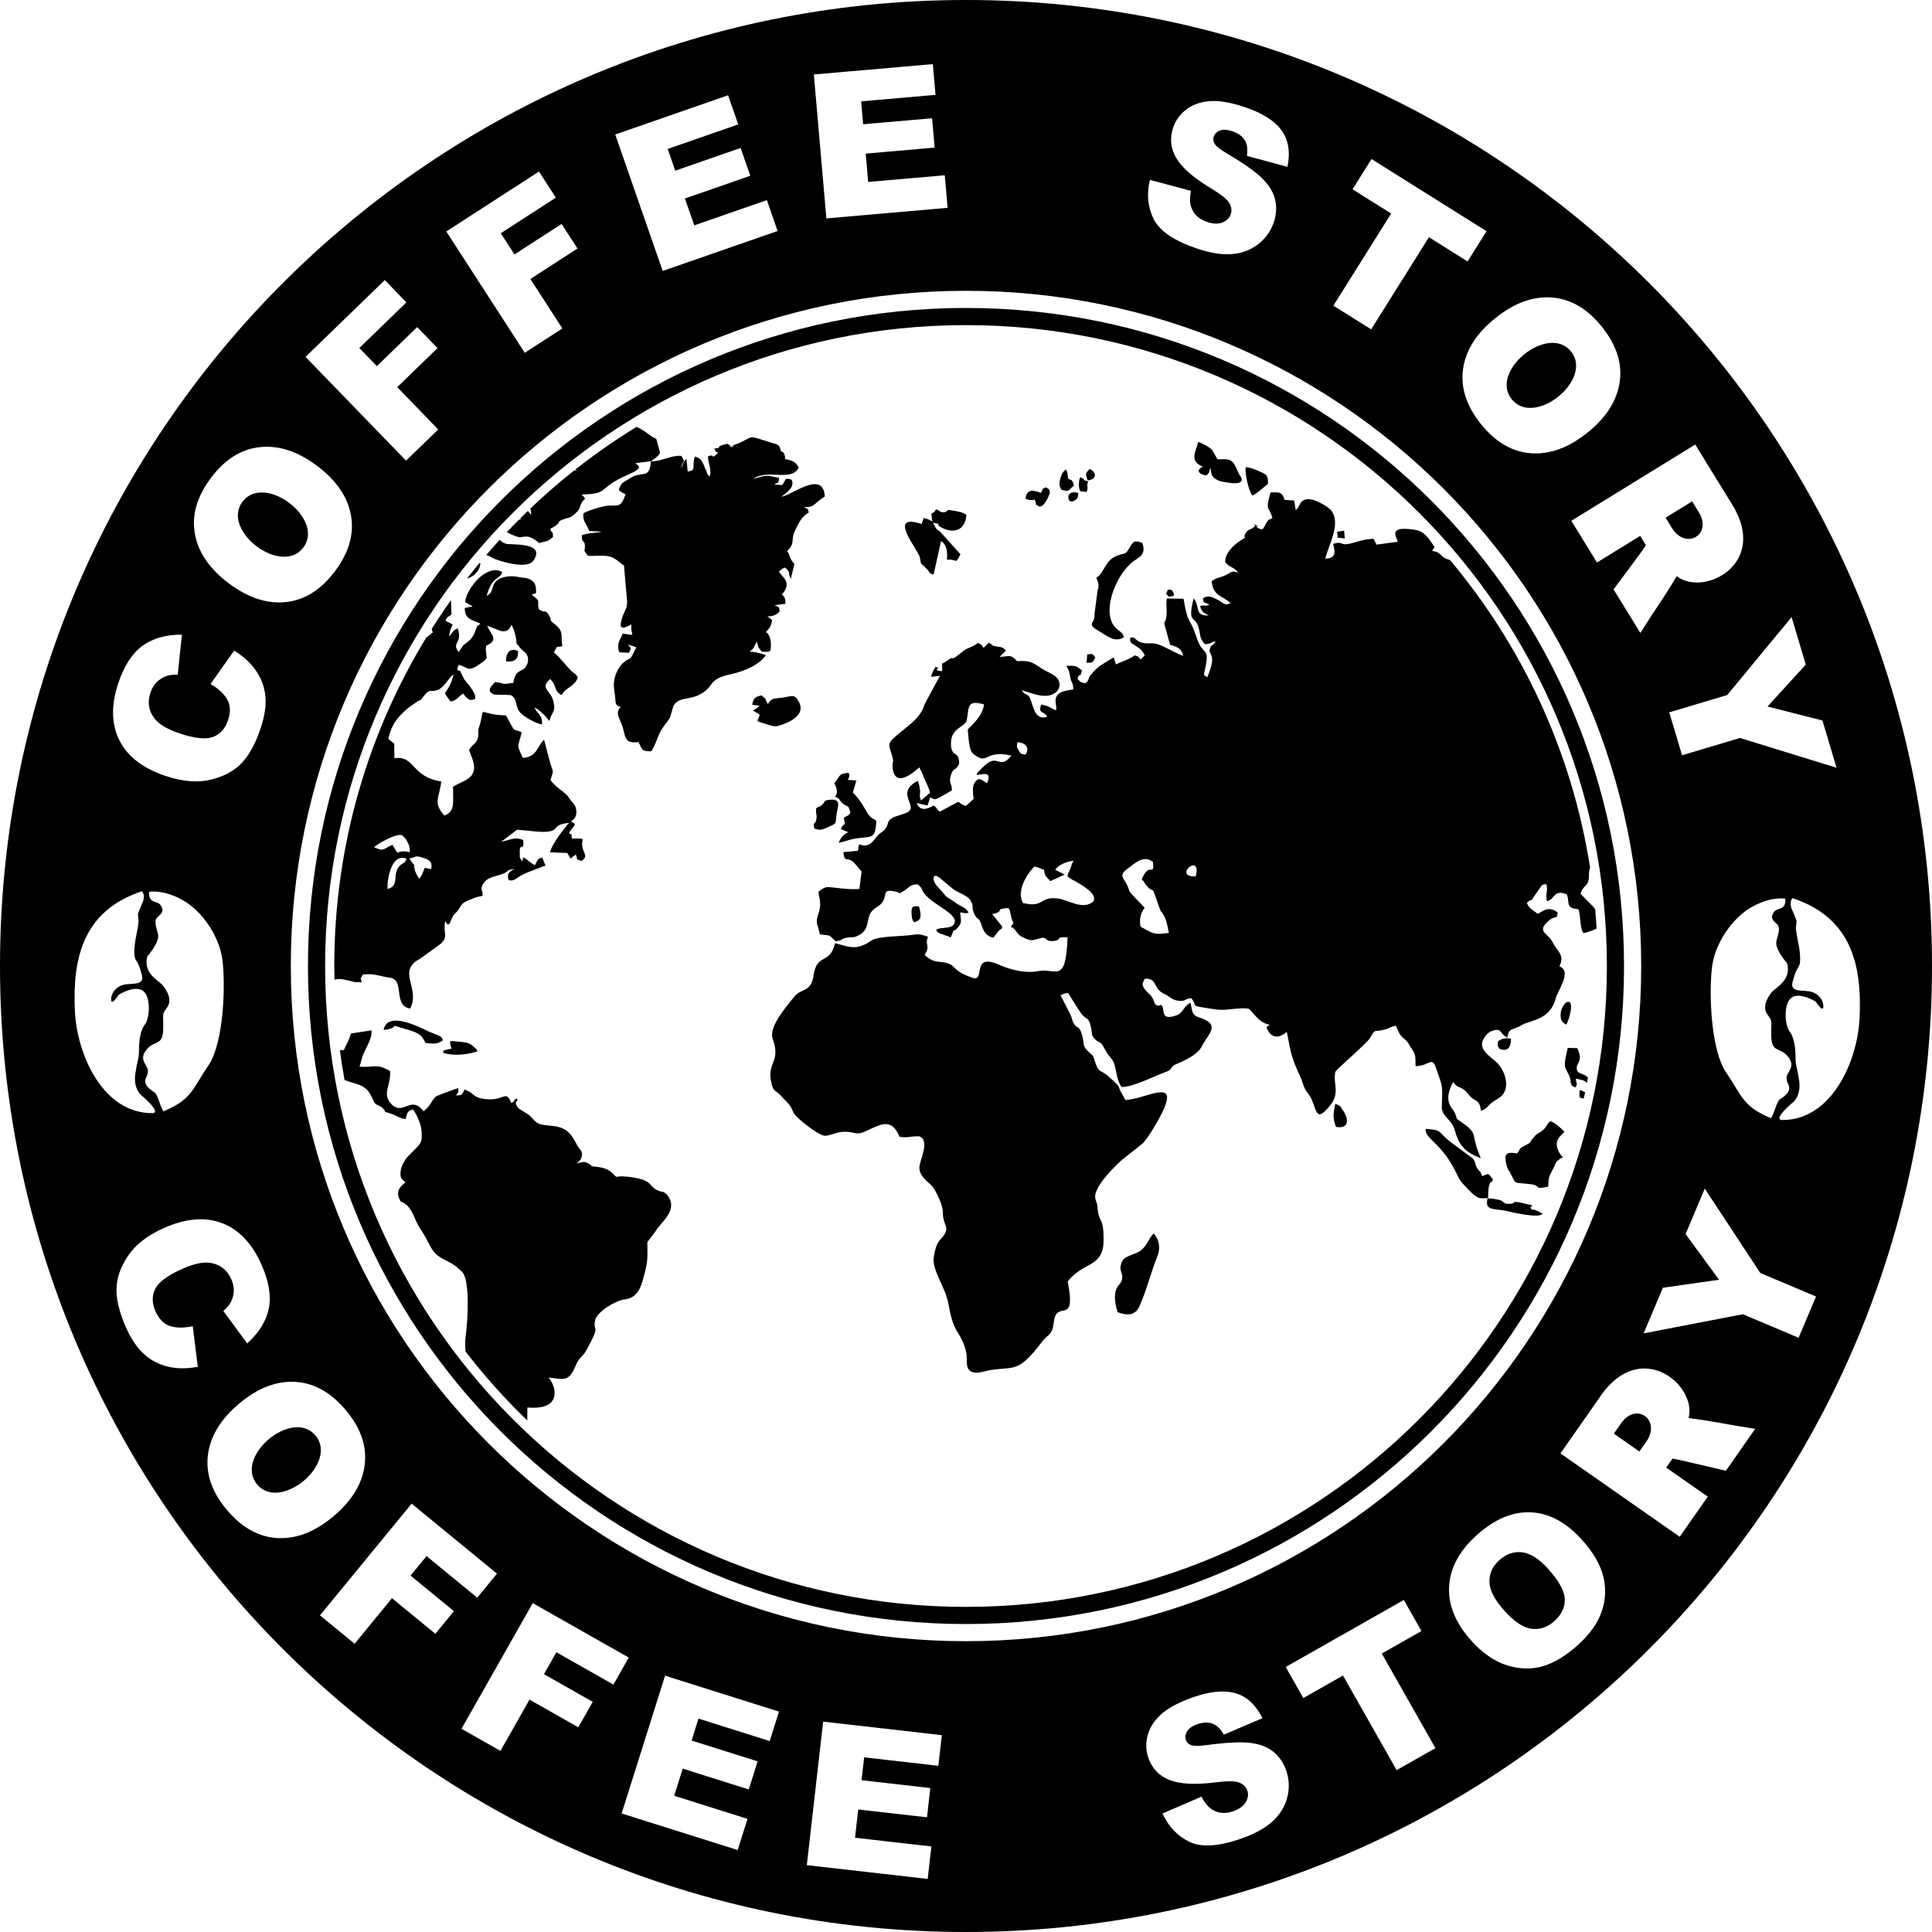
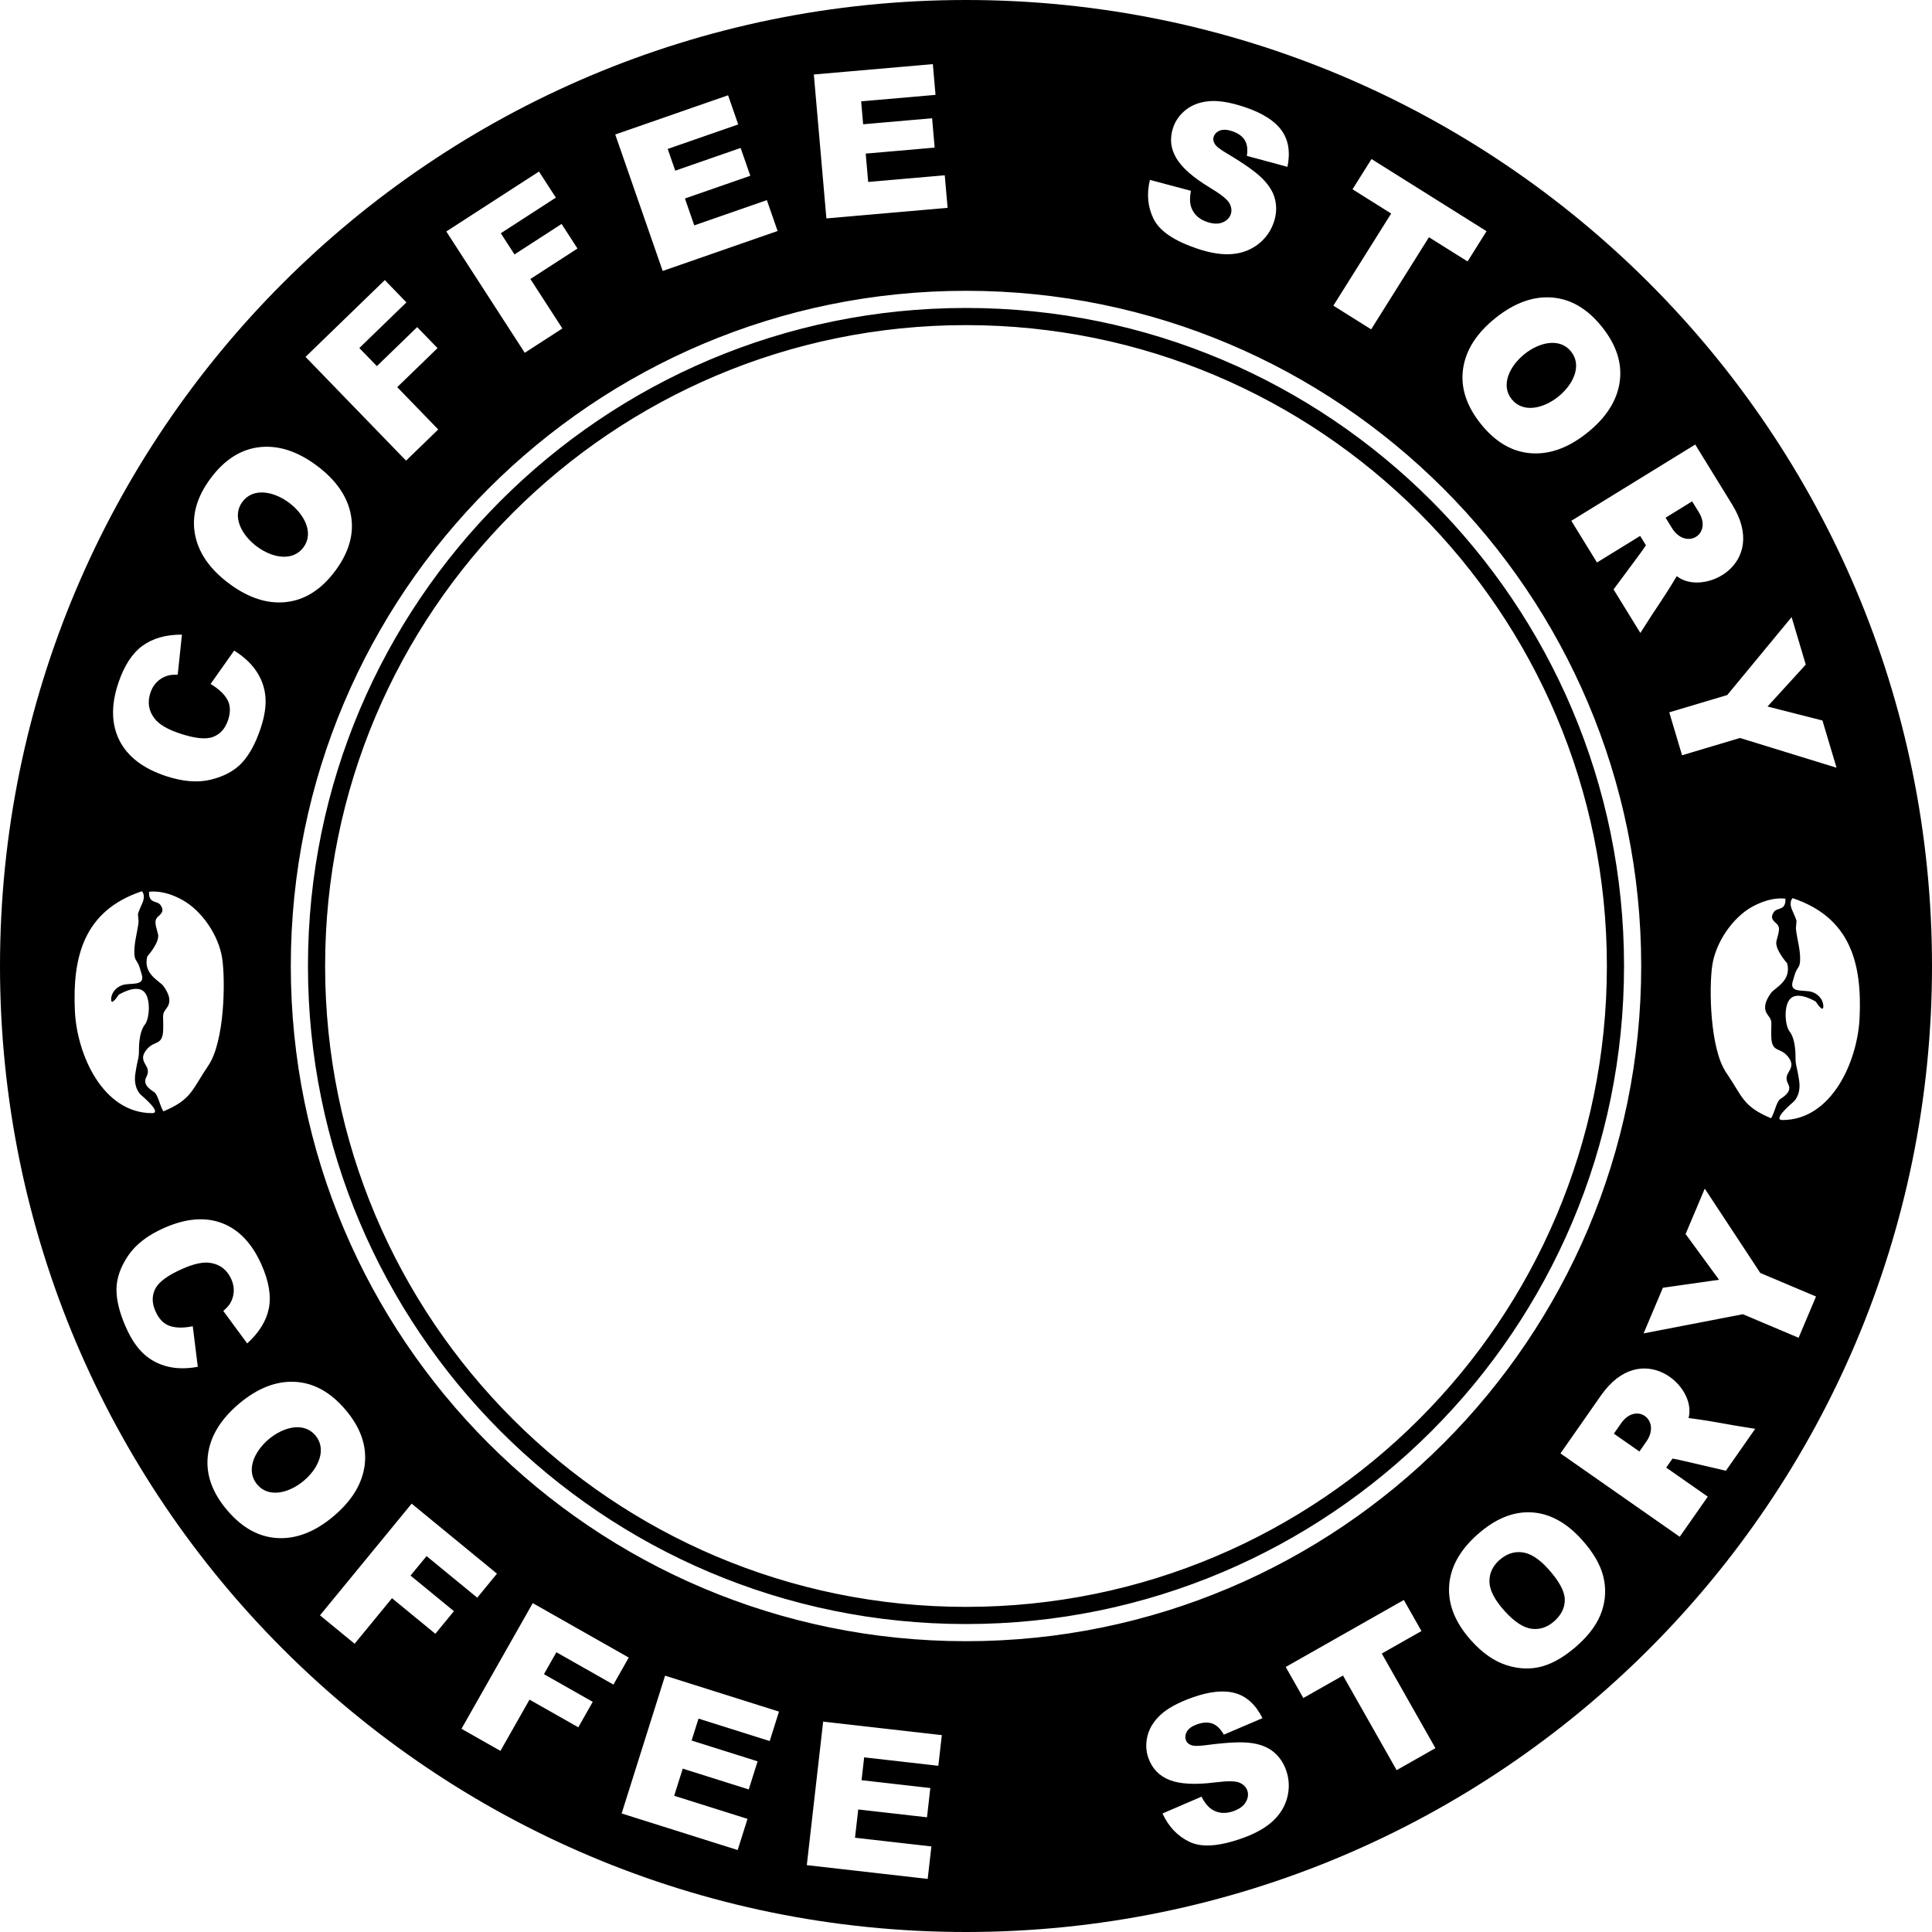
<svg xmlns="http://www.w3.org/2000/svg" id="_Слой_1" data-name="Слой 1" viewBox="0 0 2268.91 2268.91">
  <defs>
    <style> .cls-1 { fill-rule: evenodd; } </style>
  </defs>
  <g id="_Слой_1-2" data-name="Слой_1">
-     <path class="cls-1" d="M1702.82,657.68c84.88,101.09,143.31,225.12,164.59,361.47-.87,1.45-1.4,4.07-1.45,10.3-.11,12.24-7.26,9.85-9.78,20.28l15.28,15.49c.64,.9,1.28,1.85,1.9,2.84,.66,7.46,1.22,14.95,1.66,22.48-4.61,2.27-13.99,5.51-15.3,5.08-4.33-3.48-3.32-20.53-5.9-27.58-2.86-1.05-5.07-.87-5.89-1.11-8.54-2.5-4.83-9.26-7.88-16.66-15.87-6.08-13.37,5.51-23.04,8.01-3-6.43,1.76-14.05-1.26-20.02-6.92,1.52-2.86-.5-7.22,4.45l-9.08,13.24c-3.67,3.4-1.93-.27-6.33,4.47,2.09,6.07,7.44,8.65,12.78,12.7,4.99-1.79,11.96-10.35,23.41-1.58-1.06,9.56-1.64,2.38-10.18,9.5-13.19,11-4.92,14.06,1.05,20.68,2.95,3.27,4.19,7.43,7.21,11.36,6.36,8.28,8.26,12.16,4.07,21.85,15.06,5.8-1.83,27.55-4.72,38.33-6.73,25.09-29.69,24.47-40.18,30.89-10.5,6.43-13.89,1.6-16.51,14.44-8.81-4.49-5.96-10.57-14.92-8.76-6.1,1.23-10.31,5.34-13.23,10.97-6.12,11.83,8.51,19.99,15.75,26.81,7.06,6.65,15.06,22.64,9.05,34.8-3.02,6.11-6.81,7.1-12.97,11.24-6.64,4.45-6.83,8.37-14.43,10.88-.31-1.05-.86-5.13-1.03-5.6-2.97-8.42-7.21-5.31-13.24-13.13-9.54-12.36-12.14-5.69-18.41-15.1-12.83,22.97-.6,30.79,1.58,35.56,3.96,8.67,.19,6.1,7.47,11.1,22.17,15.21,10.22,13.39,23.41,42.76-19.32-7.12-25.91-15.51-30.8-33.39-3.18-11.64-15.34-16.06-15.06-26.49,.71-26.27,1.79-21.67-6.83-46.1-4.96-14.07-7.52-2.35-23.96-2.03-.28-13.4,.48-13.33-6.34-23.21l-2.03-3.46c-3.81-5.8-4.04-3.77-8.29-8.63-4.16-4.75-3.35-6.89-6.65-12.22-7.12,1.39-6.8,2.79-12.54,4.43-13.51,3.85-10.76-2.28-17.7,10.08-3.35,5.96-40.14,37.3-40.63,39.56-3.27,15.17,6.43,24.63-7.04,40.7-16.53,19.73-14.45,3.71-22.24-10.93-3.03-5.68-3.87-4.5-6.61-10.09-2.1-4.29-2.9-8.56-5.11-13.39-10.5-22.92-10.8-25.78-16.04-53.09-6.9,5.72-15.91,9.46-22.18-1.69-2.78-4.94-1.4-3.97,2.1-6.63-12.33-2.65-16.02-10.61-24.31-18.75-11.6-2.2-25.64,2.41-37.99,.79-5.44-.71-12.63-1.81-17.77-2.74-12.17-2.2-4.69-.92-11.78-10.46-8.93,.24-6.5,4.63-17.18,2.62-5.82-1.1-8.9-5.02-14.67-7.71-11.67-5.44-9.31-14.6-16.55-17.07-8.17-2.79-6.99,1.19-7.74,1.89-4.9,6.54,5.92,13.96,8.8,17.65,4.31,5.51,2.98,10.95,8.33,11.18,4.27,.18,1.82-2.7,4.35,.29,3.51,4.16-2.38,18.42,17.35,11.01,7.71-2.9,7.54-10.19,16.08-14.66,2.55,9.85,1.02,14.34,10.25,17.29,26.34,8.44,10.49,19.02,3.54,33.29-6.51,13.37-31.01,21.37-32.61,22.55-6.98,5.17-.37,4.62-12.99,9.29-13.6,5.03-35.88,16.71-49.25,16.62-6.91-10.57-5.77-24.73-10.57-31.69-4.29-6.23-4.73-4.67-9.14-13.16-5.32-10.25-5.57-5.79-11.1-11.07-5.17-4.93-3.16-7.29-5.14-15.13-2.66-10.52-4.03-7.84-9.35-12.96-3.42-3.29-14.67-22.5-17.35-26.45-6.16,.98-2.99,.3-8.92,2.62l11.94,23.29c1.7,3.76,1.66,6.59,3.43,9.62,4.06,6.94,6.77,2.01,9.98,13.98,3.12,11.63-.2,11.85,7.05,18.92,8.3,8.09,4.64,2.95,9.06,14.99,3.55,9.66,5.01,6.8,13,12.94,1.55,1.19,12.07,10.64,13.32,12.75,2.19,3.69,.06-.95,1.6,4.08l6.91,12.57c24.1-1.57,59.06-24.31,46.01,8.31-4.47,11.17-19.26,36.32-25.91,42.78l-24.82,19.65c-9.63,8.8-26.32,25.69-30.21,38.4-2.3,7.52,1.61,8.74,2.16,16.93,1.32,19.83,7.24,8.71,7.08,39-.17,32.04-24.63,24.63-42.14,48.09,10.68,53.64-13.19,19.9-16.25,47.39-1.81,16.2-6.54,13.67-13.58,22.93-28.73,37.79-32.49,29.07-60.7,33.58-4,.64-13.29,3.39-16.96,3.15-15.22-.99-9.33-14.51-11.9-24.75-6.49-25.81-14.16-18.17-20.51-55.35-3.62-21.17-19.97-40.03-17.32-56.23,3.26-19.97,7.71-18.14,12.6-26.38,3.73-6.28,1.63-8.48-.24-14.44-2.58-8.22-.99-8.58-2.35-16.39-1.07-6.12-8.67-22.47-12.52-26.22-4.68-4.55-15.22-11.85-14.4-22.05,.68-8.46,12.67-31.3-.13-35.81-10.3-.39-12.99,2.12-23.12,.54-9.16-20.92-19.24-16.33-37.71-7.55-14.55,6.91-12.54,1.71-26.28,1.63-11.39-.07-18.61,5.72-25.04,4.54-6.86-1.26-32.62-20.3-35.7-27.3-5.19-11.8-6.04-9.7-13.3-18.1-7.92-9.17-10.35-4.6-12.96-18.28-4.5-23.63,11.76-21.82,1.88-50.33-4.83-13.95,16.31-37.55,25.13-48.85,8.36-10.71,20.09-5.1,22.91-25.08,3.86-27.33,19.22-12.11,25.22-37.98,8.17,1.66,18.71,6.5,27.87,3.93,21.49-6.03,3.51-10.39,52.66-12.75,15.55-.74,14.89-3.87,28.67,1.22-4.31,10.97,3.47,8.94-3.96,21.41,6.71,5.79,9.32,7.19,19.38,8.25,20.22,2.12,8.62,8.91,36.9,18.53,15.81,5.38-2.57-30.43,31.46-15.22,13.62,6.09,31.19,10.2,45.53,7.38,21.04-4.13,32.53,16.36,34.59-39.75-15.54-1.01-5.58,3.32-16.7,4.33-12.1,1.1-4.77-6.88-18.63-2.28-6.4,2.13-8.97,2.02-17.75-2.31-7.62-3.76-6.79-9.44-13.57-12.1,3.24-5.86,3.81-2.22,1.78-7.39l-.93-2.49c-.13-.48-.2-1.01-.32-1.53l-1.8-7.99c-.9-2.77-2.01-2.85-5.66-2.3-9.2,1.38-3.75,2.11-7.97,4.63l-3.15,1.37c-9.9,3.32,2.09-2.92-3.76,.83,3.48,4.24,8.76,10.82,11.75,14.67-2.16,6.01-.26,.19-5.43,6.49-.33,.41-1.24,1.65-1.57,2.08l-2.46,3.31c-.18,.24-.53,.79-.87,1.11-11.24-2.05-13.1-12.7-14.82-17.16-2.63-6.83-4-3.15-7.55-10.49-3.77-7.81-.52-8.23-3.87-14.8-4.16-8.16-14.61-9.11-21.79-15.18l-15.13-12.57c-9.13-7.27-9.1,3.38-2.77,10.02,15.7,16.47,3.32,7.06,20.55,18.47,.34,.23,1.1,.93,3.23,2.28,6.4,4.04,9.31,3.82,12.87,9.76-2.82,1.87-3.89,.67-9.74-.07,.06,7.02,2.84,10.75-1.74,16.56-8.16,10.36-3.39-2.69-9.26,12.79l-13.47-4.77c-4.19-3.2-1.28-.03-3.9-4.13,6.06-3.68,18.6-.24,21.56-7.59,4.23-10.49-21.26-19.97-32.98-32.15-6.24-6.49-3.47-8.34-10.11-13.56-9.59-.26-10.84,4.85-17.31,8.31-6.54,3.5-2.14,1.79-8.41,.31-20.79-4.92-4.92,8.01-22.8,18.41-15.75,9.17-4.06,25.23-22,33.43-5.79,2.65-6.61,1-12.57,2.14-8.24,1.58-4.33,3.14-13.27,4.2-9.81-8.41-3.04-5.96-18.69-8.15-1.96-11.96-5.75-11.86-1.73-23.81,3.91-11.64,1.71-15.29,.08-26.02,8.7-6.63,8.63-6.17,21.52-4.65,8.34,.98,17.68,2.02,26.74,1.2l2.45-20.58c-2.4-2.24-8.36-10.23-9.83-11.32-8.64-6.45-9.87,1.71-11.56-11.32l16.94-1.52c1.89-4.99-.75-1.98,1.87-7.55,4.22,.91,4.71,1.9,8.65,1.06,6.21-1.32,9.59-8.01,13.47-12.09,2.77-2.91,4.73-3.23,7.16-5.82,6.64-7.06,1.24-9.85,10.91-15.1l13.7-4.62c.46-.18,.96-.36,1.41-.56,16.47-7.16-14.86-22.82,13.25-37.5,.27,.47,.48,.7,.57,1.51l1.45,4.6c.02,.08,.77,5.19,.8,5.87,.18,4.79-1.44,5.31,.99,11.05l10.69-9.06c-1.7-7.62-6.56-14.82-8.97-22.41l-3.67-7.46c-.73,.42-30.51,30.18-31.49-2.68-.16-5.25,1.56-1.77,.38-7.47-2.64-12.68-8-16.02,.78-23.88l1.91-1.76c12.26-11.41,29.85-20.72,34.58-38.14l17.56-32.66c.26-.22,.81-.59,1.19-.91l-11.2,1.2c1.72-5.57,2.81-7.82,5.48-11.69,8.94,2.82-6.68,2.75,6.75,5.17,2.42-3.68,.62,1.39,.98-3.38,0-.06-.34-4.47-.32-5.54,5.63-2.54,4.35-2.42,8.28-5.03,6.22-4.14,1.6,2.45,11.01-5.28l7.33-5.64c4.26-2.9,10.62-4.06,15.55-8.38,4.42,1.66,4.14,2.22,6.63,5.88l6.12-6.09c7.45,3.51,1.32,3.11,9.14,4.31,6.03,.93,6.72,.48,11.17,4.79l-6.58,6.63c-.23,.21-.74,.61-1.06,.97,12.48-.88,12.62-3.55,20.68,4.86,15.27-.79,17.95,1.49,27.77,7.99,8.13,5.38,17.97,7.94,20.88,14.45,4.53,10.16-4.32,17.53-13.74,18.27-9.98,.78-20.83-4.19-29.69-6.48,4.63,6.12,4.63,3.16,8.13,6.61,5.62,5.53,4.9,30.16,21.98,24.52-3.86-7.39-11.2-3.03-6.98-14.26,15.05,1.87,19.56,14.07,17.05-1.27-2.27-13.86,10.32-14.91,20.58-16.57-.04-8.62-2.39-7.26-3.56-14.15-1.45-8.49-1.43-7.6-4.64-13.5,11.17-.52,11.65-.05,18.41,5.29-2.83,11.26-1.87,.39-5.35,9.87,3.35,3.43,3.09,4.13,9.17,5.22,5.86-4.79,1.87-2.82,5.55-8.49,1.81-2.79,5.81-6.84,7.87-8.82,4.32-4.15,15.85-10.31,20.13-13.14l2.37,8.28c7.46-3.52,15.3-5.55,22.21-10.6,9.45,3.03,.61,.91,7.4,4.61l4.27-4.58c-5.18-13.03-20.24-11.25-16.67-21.02,5.59-.89,5.72,3.41,11.91,5.6,7.66,2.71,12.57,.02,19.92,2.29,8.54,2.64,21.67,10.78,29.97,13.77-1.7-9.53-8.3-10.88-15.29-13.06-11.65-41.91-4.84-15.76-4.05-37.72,.25-6.77-.87-9.28,.24-16.63l19.62,.27c5.63,33.13,6.6,19.11,15.07,44.73,8.89,26.93,17.02,7.17,8.78,44.85l4.07,2.55c12.48-30.14-.04-24.21,3.29-34.26,1.62-4.88,3.04-1.67,6.46-7.7-7.86,.87-2.44,2.71-12.67,3.13-5.78-6.66-4.86-8.32-6.67-16.85-3.85-18.15-13.13-5.82-7.83-31.26l1.53-5.79c8.04,11.68,.27,20.29,17.6,20.39-5.26-2.97-8.82-4.01-10.1-11.38,5.6-1.22,7.6,.92,10.7-1.62-8.46-4.17-5.91-.37-7.49-7.16,5.65-3.97,9.7-2.32,17.35,1.58,7.18,3.67,7.79,7.44,15.12,3.98-8.52-8.64-20.36-7.41-22.23-25.69,5.47-4.32,8.55-3.75,15.26-6.67,8.33-3.62,8.44-6.83,15.64-3.22-3.59-7.09-9.46-5.48-14.94-12.6-.54-10.26,9.53-19.69,16.58-24.42,13.8-9.26,2.15,.12,7.52-9.79,2.86-5.28,5.3-2.51,11.24-8.39,9.78,3.15-8.54-6.22,2.2,1.67,8.05,5.92,7.55-.67,11.53-6.4,3.33-4.79,.86-.67,6.34-4.55-4.04-14.74-8.78-6.85-2.19-30,12.44-.24,13.16-.14,16.53,8.68l11.34,.92,1.62,11.08c5.71-2.94,3.45-14.86,18.78-12.37,5.39,.88,19.92,8.3,23.5,13.56,10.9,15.99-3.53,39.31-7.44,55.94,16.61-.33,8.97-13.73,9.37-17.44,11.78-3.65,7.75,2.16,18,.11,9.56-1.92,16.86-5.73,29.38-5.98l3.3,6.81,25.05-3.37c-1.27-5.63-12.94-19.44,20.82-13.94,9.73,1.58,15.16,9.51,19.45,15.86,4.02,5.95,3.29,2.46,.14,8.99,11.63,.9,8.33,7.52,20.86,10.46h0Zm162.01,607.64c-.4,2.27-.86,4.52-1.29,6.79-1.7-3.51-6.46-3.81-12.87-5.42,.2,7.1,2.67,4.06-.32,10.36-8.61-2.5-3.84-6.56-7.69-14.31-5.43-10.92-7.02-8.82-1.52-32.11l11.07,.3c7.71,15.31-1.07,16.99-.58,23.64,.56,7.5,7.55,5.16,13.19,10.76h0Zm-3.31,17.35c-.5,2.46-1.05,4.91-1.57,7.37-6.42-.92-4.86-.85-4.97-9.82,2.56,.54,4.71,1.4,6.54,2.45Zm-1242.29,385.53c-26.09-25.2-50.34-52.29-72.53-81.05-.46-6.41-.63-13.05,.36-19.78,1.92-13.04,5.49-64.17-4.43-73.72-4.51-4.35-8.21-7.92-14.73-11.21-17.16-8.65-18.19-9.97-26.8-26.87-3.4-6.68-6.29-10.03-9.77-16.28-5.03-9.05-7.54-19.9-15.32-25.4-5.29-3.73-4.95-.95-7.02-5.87-4.34-10.32,1.63-14.64,6.97-19.67-3.34-3.54-5.28-3.09-5.69-9.35-.5-7.83,5.1-17.25,9.54-21.7,15.73-15.74,16.21-14.55,15.15-30.1-.5-7.36-6.42-20.31-10.08-24.24-8.07,2.42-5.9,4.29-8.7,11.21-6.84-.67-9.15-3.78-19.02-6.96-9.79-3.15-1.47,.57-7.66-5.83-3.9-4.04-8.28-2.73-10.52-7.9-5.63-13.03-9.13-17.68-24.49-21.88-3.81-1.04-7.06-2.13-9.86-3.25-2.12-11.61-3.95-23.32-5.52-35.11,1.48-.08,3.04-.12,4.71-.07,2.64-6.48,5.6-10.21,8.33-19.44l24.15-3.73c1.13,10.67-8.07,21.9-11.04,31.95-1.17,3.96-1.58,6.57-3.07,10.72,17.73,1.36,19.41-4.22,35.84,5.05,1.58,16.97-10.22,26.66,1.75,39.01,13.75,14.18,22.82-11.27,37.57,8.26,9.06-6.42,9.97-15.03,15.82-17.93,3.09-1.53,23.96-9.14,24.88-9.2,.73,5.87-.01,4.74-2.58,8.44,8.41,.38,7.06-1.79,10.38-6.82,12.46,4.96,8.91,9.5,23.98,11.24,20.79,2.41,22.91-9.15,28.91,.68l1.46,3.64c5.48-1.15,1.64-3.06,6.95-5.12,1.97,6.2-3.36,.59-.58,8.21,.28,.78,1.67,2.71,2.15,3.17,.29,.28,.75,.61,1.08,.87l11.49,7.2c11.09,11.27,8.84,11.09,28.15,12.96,16.9,1.63,22.09,10.72,27.92,21.82,3.32,6.33,8.15,7.74,5.32,15.64-1.1,3.08-.78,1.72-2.36,3.59-.29,.34-.77,.73-1.05,1.02l-2.29,1.94c6.74-1.24,8.12-3.09,13.58-.24,9.25,4.84-2,2.68,10.73,4.24,15.61,1.91,17.49,7.75,22.6,11.87,6.19-2.2,27.35,1.15,33.41,4.17,6.95,3.46,5.87,5.18,11.17,9.24,7.48,5.74,10.2,1.89,14.8,7.45,14.46,17.47-6.84,31.86-13.18,42.55l-9.89,13.13c.07,15.14,.94,20.51-2.53,34.05-4.19,16.38-6.99,31.16-24.47,33.29-10.44,1.27-31.52,14.32-33.98,23.44-4.27,15.83,7.7,2.93-10.2,35.48-5.59,10.16-8.45,7.75-12.92,18.64-8.05,19.61-13.9,16.19-31.9,14.08,5.48,6.22,10.24,18.72,4.61,27.14-5.25,7.85-17.71,9.14-29.48,8.07l-.12,15.24h0Zm-226.46-517.68c-.12-5.35-.2-10.7-.2-16.07,0-141.41,39.58-273.57,108.24-386.04,2.63-1.16,2.67-2.14,7.38-5.6-.47-2.01-.92-3.31-1.22-4.26,1.51-2.39,3.03-4.78,4.57-7.15l.46-.42-.12-.09c5.72-8.81,11.6-17.51,17.68-26.06l.64,16.55c-5.9,5.28-3.12,.4-7.13,7.41l8.49,4.64c-2.86,6.91-2.87,5.39-4.16,13.99,4.25-3.97,3.71-7.27,10.12-9.4,6.25,17.89-7.9,16.2,1.12,27.79l5.67-8.26c4.24-3.28,10.04-6.31,13.5-15.34,2.89-7.55,.76-5.43,6.45-9.72-8.74-4.73-18.56-4.06-18.42-18.53l9.26-1.85-8.97-5.06c2.08-16.87,25.81-45.49,43.83-35.22-3.67,9.58-11.84,4.45-18.48,27.95,9-4.62,4.85-11.21,11.46-17.45,6.1-5.77,18.01-6.52,26.44-4.65,4.64,1.03,8.97,.41,14.06,3.32,3.8,2.17,5.53,5.27,5.82,9.28,.63,8.69,1.04,5.41-4.82,8.19,12.5,8.94,5.07,8.01,8.69,17.49,7.79,4.37,7.44-.51,11.64,6.74,5.26,9.07-2.79,2.52,7.55,11,10.7,8.78,5.56,14.16,8.13,24.96-8.67,2.96-4.19-2.96-9.97,7.54,8.76,7.21,15.64,17.65,21.2,22.35,4.56,3.86,3.54,1.81,6.91,6.92-2.74,9.05-11.55,11.46-16.92,17.58-1.81,2.07,.13,1.01-2.62,3.13-9.67-6.11-4.2-10.2-12.97-18.75-11.7,10.36-1.17,12.92,2.77,22.92,1.79,4.54,2.67,10.72,1.38,14.61-.11,.34-2.49,4.73-3.04,5.91-1.59,3.41-.4,2.45-2.29,5.82-3.72-5.72-11.96-13.58-17.22-15.89,3.78,8.8,9.67,8.56,8.81,19.91-6.36-.5-23.97-9.95-27.47-16.28-3.39-6.12-2.23-14.73-9.24-18.14-5.8-.6-18.7,.28-21.38-1.4-7.8-4.9,.48-10.36,2.85-13.84,13.87,1.33,4.94,3.4,21.58,.92,2.89-19,11.65-10.16,16.4-22.3,.67-1.71,1-4.29,.85-6.21-.57-7.27-6.23-8.45-9.63-12.97-.09-.12-.29-.6-.38-.72l-3.41-4.04c-.11-.36-.1-9.57-4.98-20.21-.16-.34-.41-.98-.75-1.37-1.81,.34-1.48,8.36-11.9,7.07-1.94-.24-12.61-4.99-16.98-6.35,5.23,11.67,14.15,16.14-1.08,23.55-2.15,14.88,6.04,12.29-7.26,21.34-15.36,10.45-13.54,3.5-25.09,1.08-3.57,9.05,.26,5.52,1.84,7.26l4.75,9.81c3.63,4.88,13.87,14.9,12.93,22.66-7.57,4.23-10.49-1.81-14.22-5.95-6.4,3.58-5.7,6.96-14.57,9.39-.34-.4-.8-1.56-.96-1.24-.15,.31-.73-.94-.93-1.21-.24-.33-1.4-1.88-1.7-2.32-2.32-3.33-1.57-1.88-3.33-5.22,4.39-5.43,8.7-14.25,10.15-21.91-5.45,3-10.77,15.75-19.15,18.42-8.66,2.77-8.02-2.94-16.56,7.87-3.77,4.78-.55,2.11-6.2,5.02l-10.93,7.7c-12.98,11.09-19.22,18.13-23.81,36.61l7.07,5.56,.15,17.19c24.06-3.85,19.83,22.12,54.97,27.16-1.58,18.55-10.43,24.69,3.82,40.12,12.65-5.02,10.04-14.08,10.07-33.75,6.46-4.48,18.58-7.63,22.59-14.54,5.81-10-1.64-21.37-3.76-28.77,4.32-7.61,10.62-7.58,10.87-18.11,.19-8.24-.74-3.25,1.6-10.94l.88-2.92c5.09-21.1-4.14-9.51,30.1-8.56,1.48,2.79,4.36,8.32,6.34,11.79,3.92,6.87,3,4.53,12.07,7.81-4.09,18.68-6.85,12.57,1.32,30.31,16.4-1.25,16.13-12.32,24.63-21.19,.3,.44,.65,.62,.75,1.39l5.84,22.34c4.03,16.01,5.9,9.12,1.18,23.5,7.14,9.8,18.35,14.62,21.41,20.25,2.45,4.49,7.53,7.97,8.57,12.99,1.5,7.24-.31,12.26-6.11,15.3,9.9,4.09,1.56,5.41-2.04,13.89,4.64,3.07,2.32-1.81,3.29,6.22,20.97-.11,8.22-.82,13.48,13.65,1.78,4.88,4.78,7.88-1.92,12.65-8.25-2.83-3.82-.41-6.82-7.43-2.34,1.52-4,2.68-6.15,4.68l-3.87-6.64-20.25-.75c1.21-8.13,16.91-29.07,22.48-34.54-21.57,2.03-10.5,8.94-26.24,10.38-9.88,.9-24.07-1.88-35.12-2.27l-18.51,14.05c10.24-2.02,16.13-6.19,25.69-2.07,2.14,15.1-4.38,1.16-3.89,14.91,.2,5.76-.81,4.23,1.87,8.68,2.04,3.37,1.29-.36,1.94-2.25,.05-.15,.13-.75,.31-1.08,6.6,3.65,8.38,7.24,13.78,9.19,3.32-5.92,2.16-7.11,8.45-8.86l3.94,9.43c-7.9,3.16-25.26,8.73-32.27,13.85-3.64,2.66-7.06,4.89-11.28,2.9-1.96-6.64,.46-9.73,7.18-12.7-8.26,.62-7.32,2.63-11.86,4.8-8.64,4.14-20.56,3.66-25.59,13.56-2.5,4.93-.85,6.29-.3,9.59,.04,.27,.14,.87,.17,1.11l.13,2.21c-3.36,1.26-3.59,.83-7.38,1.8l-9.23,3.67c-6.91,3.36-7.12,3.23-10.88,9.47-2.46,4.07-1.56,2.39-4.06,5.16-4.67,5.17-1.06-.32-4.64,6.67-2.45,4.8-3.24,11.5-7.87,3.1-2.81,15,4.52,18.64-5.97,27.28l-23.72,17.09c-27.71,14.54,.99,34.16-11.4,58.38-20.87-3.32-5.68-33.92-23.91-36.26-11.1-1.42-18.32-5.42-31.63-3.69-4.33,6.75-1.49,3.62-1.68,9.51-5.89-1.62-3.66,.28-9.59-1.09-8.5-1.96-14.66-4.37-22.19-2.42h0Zm155.56-470.88c4.84-6.23,9.76-12.39,14.79-18.45l1.11,.57c-1.32,10.69-9.19,15.5-15.9,17.88h0Zm22.84-27.97c5.14-5.99,10.37-11.91,15.7-17.74,1.6,1.72,3.46,3.27,6.89,4.53,5.4,1.98,48.68-2.65,32.38,20.28-7.63,10.74-42.41-.59-47.3-3.3-.34-.19-.77-.5-1.12-.69l-2.43-1.26c-.52-.25-2.16-.89-2.69-1.13-.51-.23-.98-.46-1.43-.7h0Zm24.11-26.77c4.67-4.94,9.39-9.83,14.19-14.64,.69-.04,1.36-.06,1.98-.07-.07-.6-.15-1.15-.23-1.66,2.88-2.86,5.79-5.69,8.71-8.51l3.7,4.76c.29-3.79-.2-6.01-1-7.39,16.46-15.7,33.67-30.62,51.52-44.76,1.12-.04,2.39-.13,3.83-.31-.87-.25-1.72-.49-2.56-.72,22.97-18.12,47.06-34.9,72.11-50.24,5.06,1.86,8.34,4.48,14.88,9.12l2.2,1.59c2.74,1.79,4.08,2.18,6.19,3.41l4.31,16.23c-.87,3.56-9.44,9.09-9.46,9.03-.15-.31-.68,.53-.95,.87,11.19,.81,24.1-7.42,35.41-6.22,5.34,8.7,2.51,3.97-.37,13.94,2.52-2.73,3.03-8.78,6.48-10.21l1.38,14.67c11.05-1.68,4.37-4.96,8.42-17.61,9.18,1.91,10.12,10.21,13.92,18.08,1.11,2.32-.96,1.01,3.26,5.27,3.34-5.15-1.83-17.25-1.88-23.43,7.61-3.7,4.04,3.08,9.35-1.82,5.75-5.3,.65-2.12,.22-3.56l-2.14-3.98c11.14-1.01,.13-1.15,10.56-4.31,6.06-1.84,4.95-1.59,9.39,2.31,12.66-3.43-10.41,4.79,4.28-2.52l4.9-1.8c18.65-8.52,8.75-9.42,37.27-.79,9.48,2.87,9.83,2.29,11.91,10.01l3.2,2.11c2.42,4.33,1.57,6.99,1.85,7.54,8.86,1.26,12.82,3.7,15.92,9.77-8.37,17.25-36.94,1.22-53.26,13.32,15.66-4.32,13.69-4.66,30.29-1.17-1.74,7.15,1.07,3.92-5.95,7.77l9.29,.69c5.33-5.75,1.94-9.55,11.29-6.24,3.99,8.79-5.57,14.8-12.22,20.01,12.72-1.94,49.33-32.16,51.15-.35-14.57,9.26-11.73,13.1-24.47,12.32,7.75,4.84,2.65-1.01,5.76,6.34-8.29,4.79-11.45,11.72-15.87,20.45-6.24,12.34,.72,15.34-9.97,25.2,3.11,3.01,1.72,1.68,2.63,4.2,6.57,18.18,8.57-.05,2.01,28.22-4.37-8.52,1.21-5.69-6.63-13.34-3.94,1.21-5.27,2.97-7.2,4.86,2.41,5.6,15.04,11.09,5.4,24.31-.19,.26-.87,1.41-1.02,1.1-.15-.32-.74,.7-1.07,1.08,3.68,4.45,4.05,4.02,4.15,11.23l-12.72,1.67c5.32,2.73,4.97,.92,6.05,6.92-3.5,4.62-7.1,5.75-14.67,6.47,2.84,1.2,3.95,2.65,5.8,4.53-.66,2.45-1.26,5.58-2.62,7.95l-3.55,4.42c-.16-.32-.73,.69-1.06,1.07,4.2,3.29,5.59,8.38,5.7,14.81,.17,10.29-1.29,8.56-10.65,8.36-3.8-4.67-4.1-4.33-5.74-11.84-3.64,5.23-2.62,8.24-8.72,11.72,7.39,.7,13.22,1.98,19.24,4.21-6.84,10.62-24.18,18.78-40.52,22.26-29.68,6.31-18.47,15.02-38.38,24.64-11.78,5.69-22.93,2.45-29.05,11.85-.23,.35-.49,.84-.69,1.2l-3.72,12.81c-1.91,4.45-8.31,10.38-12.42,18.94-2.8,5.82-6.22,16.89-10.02,21.32-12.23-.06-10.09-2.76-14.82-10.76-14.29,1.19-14.96-2.92-17.91-15.54-2.47-10.55-10.93-18.52-2.84-25.9-8.22-2.06-5.02-4.23-7.7-19.49-1.81-10.28,1.47-22.87,9.19-30.94,.36-.38,1.37-1.42,1.77-1.74,10.87-8.7,5.68,.95,15.04-17.96l-9.97-3.03c3.63,4.79,4.45,2.84,1.31,9.63l-11.27-.52c-1.78-4.9-2.12-9.27,.48-14.84l1.31-2.48c.99-2.04,1.11-2.83,2.02-4.73,18.07,2.42,8.68,3.42,10.31-10.74-14.21,7.8-14.14,2.46-10.63-8.44,2.45-7.62,5.96-10.68,5.53-18.72l-3.64-42.03c-5.32-3.31-10.6-9.78-18.51-10.95-9.52-1.4-17.29,.17-23.9-.55-6.5-9.04-3.22-3.18-3.47-11.69-.23-7.64-3.78-1.77-3.63-12.31,6.98-3.02,21.76-3.07,22.84-4.32l-14.22-.68c-2.81-8.48-8.2-11.52-6.63-20.79,3.86-2.93,22.68-8.72,29.55-9.07,10.77-.54,14.4,2.68,19.79-13.21-1.52-.94-3.7-1.93-4.64-2.59-3.3-2.33-.7,.28-3.28-2.97,3.05-9.13,6.32-8.77,13.4-13.46,13.38-8.85,22.55,1.57,24.21-18.44,.06-.77,.23-1,.36-1.49l-18.45,2.34c1.68,2.45,11.7,4.62-7.22,12.85-40.35,17.53-21.39,22.98-56.08,23.93,7.04,6.34,3.05,4.78,.63,8.96-3.91,6.72-.71,7.37-9.8,14.9-.31,.25-.69,.64-1.01,.88-.33,.24-.74,.59-1.09,.81-.36,.22-.81,.52-1.2,.71-4.87,2.47,.08,.15-4.25,1.42-17.1,5.02-2.24,3.49-20,12.62,3.01,8.63,2.81,.02,3.27,9.56-6.57,5.77-6.84,4.51-16.37,7.12-13.64-11.73-17.88-6.32-23.57-6.78-.3-.02-7.97-2.18-14.28-6.02h0Zm777.08,75.71l4.05-.26c-.06-.68,4.84,.92,.8-5.82-1.6-2.67-2.69-1.97-5.78-1.89-2.06,5.58-3.15,3.04,.94,7.97h0Zm197.92-76.12l.66,7,8.33,.77-.74-9.04-8.25,1.27Zm-294.31,153.72c7.35,.7,7.95-.94,10.27-6.13-3.27-4.17-2.19-4.47-9.39-3.57l-.88,9.71h0Zm1.32-213.98c10.82-1.24,10.89-9.41,2.44-13.49-5.19,5.29-5.18,5.48-2.44,13.49Zm-22.25,22.26c.18,.1,1.78,5.29,8.48,.29,2.47-1.84,2.51-3.97,2.86-7.72-6.49-2.5-13.62-.06-11.34,7.43h0Zm13.52-9.63l7.47,.87c2.71-6.52-.52-4.37,1.77-12.43-9.4-2.37-.84-1.83-9.17-4.71-1.82,2.88-2.4,11.84-.06,16.27h0Zm-674.2,199.86c10.06,1.03,14.53-2.61,14.01-12.14-8.85-4.31-14.55,1.86-14.01,12.14Zm476.12,294.41c-.13,11.18,3.58,11.86,3.61,11.89,9.38-2.78,7.5-9.59,5.13-18.43-7.13-.67-8.66-.56-8.74,6.54Zm690.28,160.44c9.48,4.16,13.79-1.41,13.71-11.75-8.01-1.18-10.49,.2-15.23,2.97-.23,7.28-1.53,2.91,1.53,8.78Zm78.51-28.26c3.42-4.55,10.37-29.73,1.15-26.57-3.28,1.13-7.23,7.89-7.58,13.35-.57,8.83,1.97,10.36,6.43,13.23h0Zm-592.87-628.13c11.22,2.83,7.16,.61,14.88-4.86-2.67-8.85-2.41-5.39-6.98-8.27-.72-5.9-.3-6.74-2.37-10.56-6.46,3.18-8.27,16.05-7.62,18.63l2.1,5.06h0Zm321.68,721.13c-2.12,12.33-3.36,14.93,.81,27.1,17,2.76,14.65-10.7,7.6-20.4-3.98-5.49-1.81-3.95-8.41-6.7Zm-345.77-717.37c-10.01-4.39-16.65-3.85-17.97,6.75,3.37,1.35,6.66,2.29,10.57,.99,4.18,7.52-2.18,3.69,5.54,8.12,6.31,1.2,12.42-14.78,12.39-16.05-.12-5.56-2.25-4.63-4.98-6.45-7.52,4.47-.8-.42-5.56,6.64Zm-701.98,657.5c13.87,4.17,28.85,1.84,40.35-1.68-2.52-5.98-.36-1.56-3.11-4.31-4.68-4.68-8.4-6.22-15.32-6.77-15.25-1.21-15.16-3.65-12.04,7.9-11.41,2.29-8.7,1.5-9.88,4.85h0Zm950.42-654.57c4.13-1.36,15.11-10.77,18.36-13.8-.06-9.59-1.16-10.55-8.76-13.91-5.08-2.25-10.76-4.99-17.4-5.52-1.25,7.19,3.37,28.08,7.79,33.23ZM450.49,1209.55c24.05-2.77-1.17-9.04,29.67,.11,12.52,3.71,15.48,6.62,19.56,15.19,9.81,.99,13.98,1.68,20.62-3.24-3.08-5.77-1.2-3.54-16.23-9.95-6.77-2.88-49.16-26.5-53.61-2.11Zm505.68-236.85c7.04,3.71,11.75,.69,18.47-2.33,8.6-3.86,6.31-3.38,7.65-13.43l.83-4.58c1.64-6.88,3.74-14.64-8.91-13.08-8.28,1.02-3.87,1.42-8.41,5.5-4.87,4.38-2.28,.83-7.35,4.47-.63,7.87,1.28,7.1,.31,12.61-1.56,8.8-3.93,.65-2.59,10.83Zm456.49-424.74c-9.76,4.85-3.2,9.48,4.16,10.43,5.45-5.37,1.83-2.73,4.97-8.84,.84,4.27-1.35,11.53,12.2,15.87,1.02,.33,11.28,1.88,12.79,1.98,18.66,1.24,9.34-8.87,8.56-10.25-1.7-3.01-2.84-6.59-4.82-10.29-4.78-8.93-10.03-7.49-20.8-7.47l-5.12-9.23c-1.74-2.48-.89-1.52-2.56-3.05-2.57-2.36-11.12-7.2-14.91-8.04-2.7,11.14-11,22.74,5.51,28.88h0Zm-474.53,276.16c-2.73-4.92-4.72-7.7-10.82-6.37-17.66,3.85-19.21,.66-24.05,6.81l-1.5,2.25c-4.65-8.21-.31-3.93-7.41-10.2-7.99,2.05-9.02,2.65-11.06,11.06l8.7,1.18c-.17,.35-.54,.78-.7,.94l-5.57,3.95c-.23-.41-1.03,.39-1.5,.67l8.12,4.92c-2.46,7.78-5.89,7.15,3.52,9.81,5.4,1.52,11.58,4.31,16.7,3.66,.03,0,36.71-8.55,25.56-28.67h0Zm57.46,91.78c4-6.28,.66-8.27,.66-8.27-12.41,.85-9.59,4.79-16.45,11.99,2.79,5.76,5.06,12.32,.6,15.86,7.98,2.97,3.81,3.79,9.87,8.6,5.6,4.44,5.67-.35,8.46,10.74-4.06,4.78-5.11,3.21-7.7,5.56,2.31,13.37,.54,3.2-3.6,13.23l8.67,3.71c-5.93,3.14-8.54,6.02-11.19,12.6,8.05-1.81,13.05-4.17,20.61-5.27,18.15-2.65,22.49,1.61,23.61-20.56-2.92-2.61-3.65-2.25-5.3-3.43-6.78-4.82-9.06-17-22.23-29.88l4.11-14.14-10.13-.74h0Zm291.94-237.27c2.18,5.57,3.73,7.71,1.48,14.72l-3.72,28.17c1.51,11.01-10.74,10.27,4.77,19.27,9.73,5.65,18.94,14.38,29.62,7.69-.7-8.8-12.23-6.93-15.84-23.65-4-18.48,7.38-47,22.92-62.02,9.4-9.09,20.03-9.04,14.8-25.25-10.08-3.53-10.76-1.62-15.35,6.19-5.1,8.69-4.74,4.97-14.79,9.05-14.5,5.87-13.83,19.58-23.89,25.83h0Zm24.93,862.36c10.32,3.87,20.41,4.82,25.78-7.08,8.19-18.14,15.03-44.66,20.5-57.33,4.42-10.25,3.19-19.87-3.83-28.05-6.32,6.24-8.08,14.73-15.3,20.09-7.05,5.24-20.01,5.81-22.74,14.66-2.8,9.06,1,9.63,1.03,16.43,.02,6.4-2.5,6.63-5.73,11.87-4.86,7.86-2.55,20.56,.3,29.4Zm390.77-200.03c-16-12.71-8.48-13.62-28.89-15.22-1.62,10.87,15.94,15.02,32.42,45.04,7.82,14.25,4.4,12.14,15.22,23.68,14.47,15.45,15.26,12.69,25.08,12.56-4.3,16.76,9.04,11.06,27.54,16.36,3.82,1.09,27.07,5.59,32.97,3.91,3.45-.99,2.33-.65,4.24-1.87l-6.36-3.38c-4.16-1.58-2.73-1.1-6.97-1.82-3.76-7.53,2.55,.51,0-5.1-6.78-.77-9.33-2.31-14.29-3.14-9.84-1.65-3.15,1.71-11.65,1.79-11.3,.11-.51-4.83-25-6.42,.21-4.22,.12-11.15,1.25-14.95,2.6-8.75,1,.43,4.54-7.13-5.62-7.85-4.3-7.6-12.76-3.93-1.72-6.12-1.77-3.63-4.87-8.15-.24-.35-.59-.76-.81-1.12-.22-.37-.5-.82-.71-1.21-2.43-4.62-.73-5.49-4.35-10.24l-26.6-19.65h0Zm-608.32-728.54c-3.49-1.83-5.31-3.14-10.15-4.09l-2.49,7.02c-41.66-13.53-3.89,30.17-2.03,39.26,2.25,11.03-.93,3.73,9,14.45,4.11,4.44,.19,3.53,7.17,5.75l8.74-39.44c6.82,4.49,7.63,12.72,6.93,22.02,12.15-1.37,9.42,6.64,15.87-6.43l-23.72-26.42c-6.74-4.81-4.41-3.5-8.51-10.62,13.34,2.16,.08,.93,11.16,6.25,14.75,7.07,26.97,1.37,28.05-15.53-4.96-3.5-9.78-3.82-15.56-4.92-.47-.09-1.75-.41-2.17-.48-7.13-1.17-3.58,2.36-9.33,2.38-5.06,.01-3.42-2.33-8.64-3.31-5.17,8.74-6.57-1.64-4.31,14.1h0Zm740,746.29c-3.43-3.74-7.3-10.28-6.66-16.63,.55-5.51,5.85-9.29,9.02-13.02-3.45-3.7-12.04-11.29-16.57-12.39-5.23,4.29-3.44,6.19-9.05,10.76-5.4,4.4-5.86,2.71-10.4,8.11-7.12,8.45-.82,4.53-10.5,9.84-8.3,4.56-3.59,1.63-8.93,9.17-10.28-1.28-16.35-2.36-12.8,12.85,1.34,5.76,2.75,6.51,4.83,10.48,7.51,14.34,2.06,9.96,24.34,12.92,12.57,1.67,1.86,6.8,20.11,2.7,.1-11.25,1.27-12.68,5.49-20.61,4.22-7.93,1.72-6.79,8.2-11.95,10.42-8.3-3.22,4.74,2.94-2.25h0ZM487.47,1022.74c-4.18-16.01,4.82,2.39-6.75-14.38,8.86-2.12,6.34-4.32,17.72-.42,7.04,2.41,9.61,5.25,7.85,12.77l-7.5-1.54c-2.41,5.52-3.05,9.28-6.48,12.77-.39-.71-3.2-5.15-3.25-5.24l-1.59-3.96Zm-32.33,21.36c-.78-13.51,5.51-42.88,22.39-35.56-2.8,6.29-3.4,3.97-7.35,7.53-11.02,9.93,.39,23.62-15.04,28.03Zm-15.88-49.2c4.28-3.98,27.01-17.14,33.2-13.88,.33,.18,9.57,8.3,8.81,19.66-20.97-3.88-9.43,8.32-20.45-8.53-10.87,4.48-9.44,8.48-21.55,2.75h0Zm965.05,34.26c-.44,.02-.86,.03-1.27,.04-.41,0-.8,0-1.18,0-.38,0-.74-.03-1.09-.05-.35-.02-.69-.05-1.01-.09-.32-.04-.63-.08-.93-.13-.29-.05-.58-.1-.84-.17-.27-.06-.52-.13-.77-.2-.24-.07-.47-.15-.69-.23-.22-.08-.42-.17-.62-.26-.19-.09-.38-.19-.55-.29-.17-.1-.33-.21-.48-.32-.15-.11-.28-.22-.41-.34-.13-.12-.24-.24-.35-.36-.11-.12-.2-.25-.29-.38-.09-.13-.16-.26-.23-.4-.07-.14-.12-.28-.17-.42-.05-.14-.09-.28-.12-.43-.03-.15-.05-.29-.06-.44-.01-.15-.02-.3-.02-.45,0-.15,.01-.3,.03-.46,.02-.15,.04-.31,.08-.46,.03-.15,.07-.31,.12-.46,.05-.16,.1-.31,.16-.46,.06-.16,.12-.31,.19-.46,.07-.15,.15-.31,.23-.46,.08-.15,.17-.3,.26-.45,.09-.15,.19-.3,.29-.45,.1-.15,.21-.29,.32-.43,.11-.14,.22-.28,.34-.42,.12-.14,.24-.28,.37-.41,.13-.13,.25-.26,.39-.39,.13-.13,.27-.25,.4-.37,.14-.12,.28-.24,.42-.35,.14-.11,.29-.22,.43-.33,.15-.11,.29-.21,.44-.3,.15-.1,.3-.19,.45-.28,.15-.09,.3-.17,.46-.25,.15-.08,.31-.15,.46-.22,.15-.07,.31-.13,.46-.18,.15-.06,.31-.1,.46-.15,.15-.04,.3-.08,.46-.11,.15-.03,.3-.05,.45-.07,.15-.02,.3-.03,.44-.03,.15,0,.29,0,.43,.02,.14,.01,.28,.03,.42,.06,.14,.03,.27,.07,.4,.11,.13,.05,.26,.1,.38,.16,.12,.06,.24,.13,.36,.21,.12,.08,.23,.17,.34,.27,.11,.1,.21,.21,.31,.33,.1,.12,.19,.25,.28,.39,.09,.14,.17,.29,.25,.45s.15,.33,.22,.51c.07,.18,.13,.37,.18,.58,.06,.2,.1,.42,.15,.64,.04,.23,.08,.46,.11,.71,.03,.25,.05,.51,.06,.78,.01,.27,.02,.56,.02,.86,0,.3-.01,.61-.03,.93-.02,.32-.04,.66-.08,1.01-.03,.35-.08,.72-.13,1.09-.05,.38-.11,.77-.18,1.18-.07,.41-.15,.83-.24,1.26-.09,.43-.19,.88-.3,1.35h0Zm-75.33,20.89c-3.71-4.19-2.51-4.48-4.92-9.86-4.21-9.41-11.1-11.89,.42-20.22,8.19-5.92,18.47-16.55,29.49-7.72,1.61,17.07-2.82,1.68-10.82,15.56-.98,1.7-1.71,3.55-2.36,4.82,4.51,4.28,2.17,3.24,5.66,7.38,8.78,10.4,5.74-1.09,10.74,13.46,9.44,27.46,3.55,9.51,10.8,24.06,2.29,4.6,3.44,11.98,4.74,18.06-7.47,.64-12.95,2.21-20.13-.39-1.78-.64-12.92-6.73-13.12-6.88-2.02-10.22,.79-16.48,4.75-22.35l-15.27-15.93h0Zm-89.66-28.54c2.82-5.37,13.78-10.2,21.46-10.51-3.26,5.3-1.36,2.51-3.47,8.36-2.17,6.01-2.43,3.72-3.75,9.56,4.69,4.4,4.74,3.31,10.31,6.57,6.79,3.97,26.25,15.04,19.9,23.4-12.29,10.23-28.78-2.01-41.47-3.73-21.43-2.91-15.83,11.4-40.89,5.35-7.79-12.9,3.35-33.08,13.47-42.94,5.7,1.18,5.37,2.19,11.12,3.72l.41,2.2c.09,.38,.34,1.73,.48,2.15,1.32,4.12-.94-.59,1.31,3.06,1.11,1.8,4.04,4.6,5.35,6.08l16.8-7.7-11.02-5.56h0Zm-44.44-149.79c9.68,.4,14.98,7,9.23,14.47-5.37-.96-5.35-.56-8-5.37-2.55-4.64-2.11-3.25-1.24-9.09h0Zm-68.51,25.66c.54-16.24-8.82-7.55-9.54-22.24-.52-10.75,3.36-15.79,9.29-20.15,10.62-7.81,8.54-5.16,10.87-20.58,1.73-11.41,8.74-9.53,18.62-7.22-1.63,13.25-12.45,22.51-19.12,29.51,1.08,7.63,.72,24.11,6.74,28.79,18.03,14.01,11.92-5.41,44.63,1.84l-3.31,3.62c-.42,.4-1.67,1.62-2.12,1.94-10.24,7.39-12.57-8.59-29.36,9.42l-1.85,1.81c-3.37,3.48-3.42,2.13-4.34,5.98,5.14,.12,19.13-6.07,12.39,9.56-5.6-2.11-9.4-9.16-14.82-.17-3.1,5.15-1.69,12.3-1,18.65l-8.97,8.3c-15.43-4.08,2-10.26-30.79,6.7-5.76-4.29-1.61-3.28-7.38-7.14-7.94,4.88-16.11,6.63-19.72-2.87l12.65,2.84,3.31-9.75c6.44,4.32,4.97,3.35,25.27-7.93,.51-8.59-4.55-8.22-.69-19.22,2.65-7.54,4.94-3.47,9.21-11.7h0Z" />
    <path class="cls-1" d="M1134.45,0C1761,0,2268.91,507.92,2268.91,1134.45s-507.91,1134.46-1134.45,1134.46S0,1760.99,0,1134.45,507.91,0,1134.45,0h0Zm0,381.81c415.67,0,752.64,336.95,752.64,752.64s-336.97,752.64-752.64,752.64-752.64-336.95-752.64-752.64S718.78,381.81,1134.45,381.81h0ZM166.68,1046.65c-68.83,22.94-81.66,77.78-78.74,140.65,2.39,51.21,32.82,119.94,90.64,119.94,12.6,0-12.6-21-12.6-21,0,0-9.8-7.47-7-25.66,2.8-18.2,4.2-16.8,4.2-27.06s1.4-23.33,7-30.33,7.47-32.66-2.33-39.66c-9.8-7-28.46,4.67-28.46,4.67,0,0-8.87,14-8.87,5.6s7-16.33,16.8-17.73c9.8-1.4,22.86,.93,19.13-11.66-3.73-12.6-3.03-10.73-7-17.26-3.97-6.53,.23-26.59,.23-26.59,0,0,3.03-15.4,3.03-17.97s-.7-7-.7-8.86,4.9-12.6,4.9-12.6c0,0,4.67-8.87-.23-14.46h0Zm1938.45,8.1c68.83,22.94,81.66,77.78,78.74,140.65-2.39,51.21-32.82,119.94-90.64,119.94-12.6,0,12.6-21,12.6-21,0,0,9.8-7.47,7-25.66-2.8-18.2-4.2-16.8-4.2-27.06s-1.4-23.33-7-30.33c-5.6-7-7.47-32.66,2.33-39.66,9.8-7,28.46,4.67,28.46,4.67,0,0,8.87,14,8.87,5.6s-7-16.33-16.8-17.73-22.86,.93-19.13-11.66c3.73-12.6,3.03-10.73,7-17.26,3.97-6.53-.23-26.59-.23-26.59,0,0-3.03-15.4-3.03-17.97s.7-7,.7-8.86-4.9-12.6-4.9-12.6c0,0-4.67-8.87,.23-14.46h0Zm-8.41,.7s-16.1-3.27-39.19,9.57c-23.1,12.83-42.69,41.99-46.66,68.59-3.97,26.6-2.8,97.99,16.33,125.98s19.13,39.66,52.73,53.66c4.67-7.47,6.07-19.6,11.2-22.86,5.13-3.27,13.06-9.1,9.1-16.8s-1.63-10.97,.7-15.16c2.33-4.2,6.07-9.8-2.57-19.13-8.63-9.33-17.73-3.27-18.2-22.16-.47-18.9,2.1-16.8-4.43-25.66-6.53-8.87-.23-19.36,4.2-25.43s24.26-14,18.9-34.76c0,0-14.93-16.56-12.6-26.13,2.33-9.56,5.37-15.86,0-20.53-5.37-4.67-7-7.7-3.03-13.53,3.97-5.83,14.23-1.17,13.54-15.63h0Zm-1921.64-8.1s16.1-3.27,39.19,9.57c23.1,12.83,42.69,41.99,46.66,68.59s2.8,97.98-16.33,125.98c-19.13,28-19.13,39.66-52.73,53.66-4.67-7.47-6.07-19.6-11.2-22.86-5.13-3.27-13.06-9.1-9.1-16.8s1.63-10.97-.7-15.16c-2.33-4.2-6.07-9.8,2.57-19.13,8.63-9.33,17.73-3.27,18.2-22.16,.47-18.9-2.1-16.8,4.43-25.66,6.53-8.87,.23-19.36-4.2-25.43-4.43-6.07-24.26-14-18.9-34.76,0,0,14.93-16.56,12.6-26.13-2.33-9.56-5.37-15.86,0-20.53,5.37-4.67,7-7.7,3.03-13.53-3.97-5.83-14.23-1.17-13.54-15.63h0Zm1886.19,630.64l-34.41,49.23c-41.57-9.67-57.62-13.65-62.71-14.26l-7.38,10.55,48.82,34.13-32.94,47.12-140.06-97.9,47.58-68.07c47.23-67.57,113.1-11.71,102.87,26.5,37.32,5.02,38.21,6.59,78.22,12.7h0Zm-1834.9-120.48l5.92,47.65c-13.02,2.39-24.84,2.32-35.42-.31-10.6-2.57-19.88-7.45-27.88-14.7-7.99-7.22-15.08-17.77-21.23-31.67-7.48-16.9-11.11-31.75-10.98-44.63,.18-12.87,4.74-25.89,13.62-39.11,8.88-13.21,22.97-24.11,42.19-32.61,25.64-11.35,48.38-13.25,68.22-5.7,19.81,7.6,35.26,23.87,46.32,48.86,8.65,19.54,11.52,36.67,8.56,51.36-2.97,14.66-11.41,28.37-25.41,41.04l-28.05-38.12c4.03-3.56,6.78-6.63,8.23-9.21,2.45-4.32,3.81-8.86,4.05-13.58,.27-4.78-.68-9.55-2.81-14.35-4.83-10.91-12.88-17.31-24.15-19.24-8.4-1.51-19.55,.79-33.39,6.92-17.19,7.6-27.78,15.4-31.85,23.46-4.04,8.05-3.98,16.79,.21,26.25,4.06,9.17,9.69,14.97,16.93,17.38,7.21,2.42,16.19,2.51,26.92,.31h0Zm257.05,208.34l100.2,82.23-23.15,28.21-59.53-48.85-18.79,22.9,50.92,41.79-21.8,26.56-50.92-41.79-43.89,53.49-40.67-33.37,107.63-131.16h0Zm142.23,116.82l112.75,63.94-18,31.74-66.99-37.99-14.61,25.76,57.3,32.5-16.95,29.89-57.3-32.49-34.13,60.19-45.76-25.95,83.7-147.58h0Zm155.39,85.22l133.79,42.18-10.9,34.58-83.61-26.36-8.12,25.76,77.52,24.43-10.4,33-77.52-24.43-10.04,31.86,86.1,27.14-11.54,36.61-136.28-42.96,51.01-161.81h0Zm185.65,53.94l139.38,15.87-4.1,36.02-87.11-9.92-3.06,26.84,80.76,9.19-3.91,34.37-80.76-9.19-3.78,33.19,89.7,10.22-4.34,38.14-141.97-16.17,19.2-168.57h0Zm398.54,107.9l45.78-19.74c3.73,7.22,7.89,12.27,12.43,15.09,7.4,4.6,15.81,5.24,25.25,1.85,7.03-2.52,11.86-6.1,14.47-10.77,2.64-4.69,3.16-9.19,1.61-13.54-1.48-4.13-4.6-7.2-9.38-9.18-4.78-1.98-14.27-2.01-28.52-.21-23.37,2.94-41.08,1.99-53.19-2.77-12.18-4.69-20.5-13.29-24.98-25.77-2.94-8.18-3.34-16.76-1.19-25.75,2.14-9.03,7.21-17.32,15.27-24.91,8.06-7.59,20.4-14.37,37.01-20.33,20.41-7.32,37.3-9.11,50.75-5.33,13.43,3.74,24.12,13.54,32.11,29.39l-45.4,19.4c-3.83-6.81-8.32-11.15-13.44-13.02-5.16-1.88-11.22-1.55-18.17,.94-5.72,2.05-9.63,4.84-11.67,8.29-2.03,3.46-2.41,6.95-1.16,10.45,.91,2.52,2.91,4.37,5.99,5.57,3.03,1.31,9.22,1.26,18.57-.03,23.23-3.1,40.35-3.91,51.35-2.49,11.04,1.41,19.95,4.85,26.72,10.38,6.76,5.5,11.7,12.63,14.84,21.36,3.67,10.22,4.23,20.68,1.69,31.37-2.59,10.66-8.11,20.07-16.69,28.19-8.55,8.1-20.54,14.92-36,20.47-27.14,9.74-47.83,11.25-62.02,4.55-14.2-6.69-24.87-17.85-32.02-33.44h0Zm144.69-172.06l138.72-78.67,20.69,36.49-46.58,26.41,63,111.1-45.56,25.83-63-111.1-46.58,26.42-20.69-36.49Zm217.94-30.93c-18.52-20.58-27.23-41.75-26.05-63.53,1.14-21.81,11.96-41.9,32.44-60.35,20.99-18.89,42.23-27.81,63.71-26.8,21.51,1.05,41.39,11.74,59.64,32.02,13.26,14.73,21.66,29.01,25.18,42.9,3.53,13.89,2.94,27.7-1.69,41.39-4.67,13.71-14,26.84-27.99,39.44-14.21,12.79-28.01,21.12-41.42,25.01-13.4,3.82-27.42,3.48-42.03-1.12-14.58-4.57-28.53-14.22-41.8-28.95h0Zm39-34.95c11.44,12.71,22.06,19.73,31.78,21.02,9.75,1.26,18.72-1.76,26.88-9.1,8.37-7.54,12.43-16.13,12.12-25.68-.31-9.61-6.79-21.42-19.5-35.53-10.67-11.86-20.87-18.35-30.58-19.5-9.76-1.16-18.69,1.95-26.92,9.35-7.86,7.08-11.69,15.58-11.45,25.4,.21,9.85,6.13,21.21,17.67,34.03h0Zm163.36-325.85l22.65-53.62,65.96-9.39-39.31-53.69,22.53-53.34,65.21,99.06,65.45,27.65-20.47,48.45-65.45-27.65-116.57,22.52h0Zm-1649.83,82.83c-21.63,18.36-33.72,38.54-36.29,60.55-2.57,22.01,4.98,43.41,22.64,64.22,17.66,20.8,37.55,31.73,59.69,32.77,22.13,1.04,44.01-7.61,65.64-25.97,21.63-18.36,33.72-38.54,36.29-60.55,2.56-22.01-4.98-43.42-22.64-64.22-17.66-20.8-37.55-31.73-59.69-32.77-22.13-1.04-44.01,7.61-65.64,25.97h0Zm89.93,36.85c27.71,32.64-40.82,90.11-68.19,57.88-27.71-32.64,40.82-90.11,68.19-57.88Zm1533.57-14.27l-8.6,12.31,30.01,20.98,8.11-11.6c17.81-25.48-11.81-47.01-29.52-21.68h0ZM268.86,685.19c22.72,16.98,45.09,24.27,67.12,21.86,22.03-2.41,41.21-14.54,57.55-36.4,16.34-21.85,22.55-43.69,18.63-65.5-3.92-21.8-17.24-41.2-39.96-58.19-22.72-16.98-45.09-24.27-67.12-21.86-22.03,2.41-41.21,14.54-57.55,36.4-16.34,21.86-22.55,43.69-18.63,65.5,3.92,21.8,17.24,41.2,39.96,58.19Zm-21.57,118.07l27.72-39.2c11.24,7.01,19.92,15.03,25.97,24.09,6.1,9.04,9.67,18.9,10.69,29.65,1.04,10.72-.83,23.29-5.65,37.71-5.86,17.53-13.18,30.95-21.96,40.38-8.8,9.38-20.95,15.94-36.41,19.72-15.47,3.78-33.22,2.34-53.15-4.32-26.59-8.89-44.67-22.81-54.24-41.76-9.52-18.96-9.98-41.4-1.31-67.31,6.78-20.27,16.2-34.85,28.28-43.72,12.08-8.83,27.55-13.27,46.44-13.2l-4.96,47.06c-5.38-.09-9.48,.33-12.29,1.26-4.73,1.55-8.79,3.98-12.14,7.31-3.41,3.35-5.93,7.51-7.59,12.49-3.78,11.31-2.15,21.47,4.88,30.49,5.18,6.78,14.98,12.59,29.33,17.39,17.82,5.96,30.9,7.33,39.34,4.12,8.42-3.23,14.25-9.73,17.53-19.54,3.18-9.51,2.93-17.6-.8-24.25-3.69-6.65-10.27-12.76-19.68-18.37h0Zm111.53-384.14l93.09-90.2,25.39,26.21-55.31,53.59,20.61,21.27,47.31-45.84,23.91,24.68-47.31,45.84,48.14,49.7-37.78,36.61-118.06-121.85h0Zm165.31-147.26l108.84-70.4,19.82,30.64-64.67,41.83,16.09,24.87,55.31-35.78,18.66,28.85-55.31,35.78,37.58,58.1-44.17,28.57-92.15-142.46h0Zm198.41-113.9l132.5-46.06,11.91,34.24-82.81,28.79,8.87,25.51,76.77-26.69,11.36,32.68-76.77,26.69,10.97,31.56,85.27-29.64,12.6,36.26-134.96,46.92-55.71-160.26Zm233.22-70.48l139.75-12.18,3.15,36.11-87.34,7.61,2.35,26.91,80.97-7.06,3,34.47-80.97,7.06,2.9,33.29,89.94-7.84,3.33,38.24-142.35,12.41-14.73-169.02h0Zm394.68,123.78l48.18,12.83c-1.54,7.98-1.4,14.52,.42,19.54,2.96,8.2,9.18,13.9,18.69,17.08,7.08,2.37,13.1,2.55,18.04,.49,4.97-2.05,8.17-5.26,9.64-9.64,1.39-4.16,.85-8.51-1.68-13.02-2.53-4.51-9.97-10.41-22.28-17.82-20.17-12.16-33.49-23.86-40.07-35.1-6.66-11.22-7.88-23.12-3.67-35.71,2.76-8.24,7.76-15.23,15-20.97,7.27-5.77,16.39-9.14,27.41-10.11,11.03-.97,24.92,1.34,41.66,6.94,20.56,6.88,34.94,15.94,43.16,27.22,8.23,11.25,10.56,25.56,7.04,42.95l-47.67-12.86c1.2-7.72,.36-13.91-2.51-18.54-2.89-4.68-7.85-8.16-14.85-10.51-5.76-1.93-10.57-2.16-14.3-.71-3.73,1.46-6.2,3.97-7.38,7.49-.85,2.54-.42,5.23,1.26,8.08,1.57,2.9,6.46,6.7,14.61,11.47,20.16,11.94,34.11,21.9,41.87,29.82,7.8,7.94,12.67,16.15,14.56,24.7,1.91,8.51,1.38,17.16-1.56,25.96-3.45,10.3-9.47,18.86-18.09,25.69-8.63,6.77-18.79,10.74-30.55,11.81-11.73,1.07-25.36-.99-40.95-6.2-27.34-9.15-44.53-20.76-51.53-34.81-7.01-14.04-8.49-29.41-4.45-46.09Zm260.24-24.49l135.1,84.74-22.29,35.53-45.36-28.45-67.87,108.2-44.37-27.83,67.87-108.19-45.37-28.46,22.29-35.53h0Zm493.35,537.94l16.64,55.79-44.91,49.21,64.49,16.42,16.55,55.48-113.33-34.94-68.08,20.31-15.04-50.41,68.08-20.31,75.6-91.54h0Zm-239.88-216.54c-22.13,17.74-44.25,25.78-66.34,24.11-22.09-1.67-41.68-13.14-58.74-34.44-17.06-21.29-24.01-42.9-20.83-64.83,3.18-21.92,15.84-41.76,37.97-59.5,22.13-17.74,44.25-25.78,66.34-24.11,22.1,1.67,41.68,13.15,58.74,34.44,17.07,21.29,24.01,42.9,20.83,64.83-3.18,21.92-15.84,41.76-37.97,59.5h0Zm-19.08-95.3c-26.78-33.4-96.23,22.95-69.79,55.94,26.78,33.41,96.23-22.95,69.79-55.94h0Zm81.35,330.48l-31.49-51.15c25.41-34.3,35.44-47.44,38.02-51.87l-6.75-10.96-50.72,31.22-30.14-48.96,145.52-89.58,43.54,70.73c43.21,70.2-34.23,108.43-65.22,83.85-19.44,32.25-21.24,32.43-42.75,66.72h0Zm68.67-141.77l-7.87-12.79-31.18,19.19,7.42,12.06c16.3,26.47,47.83,7.86,31.63-18.46h0Zm-1710.39-12.27c25.63-34.29,96.95,19.69,71.63,53.55-25.64,34.29-96.95-19.69-71.63-53.55Zm849.75-227.64c426.8,0,772.79,345.99,772.79,772.79s-345.99,772.79-772.79,772.79-772.79-345.99-772.79-772.79S707.65,361.66,1134.45,361.66Zm792.95,772.79c0-437.93-355.01-792.95-792.95-792.95S341.51,696.52,341.51,1134.45s355.01,792.95,792.95,792.95,792.95-355.01,792.95-792.95Z" />
  </g>
</svg>